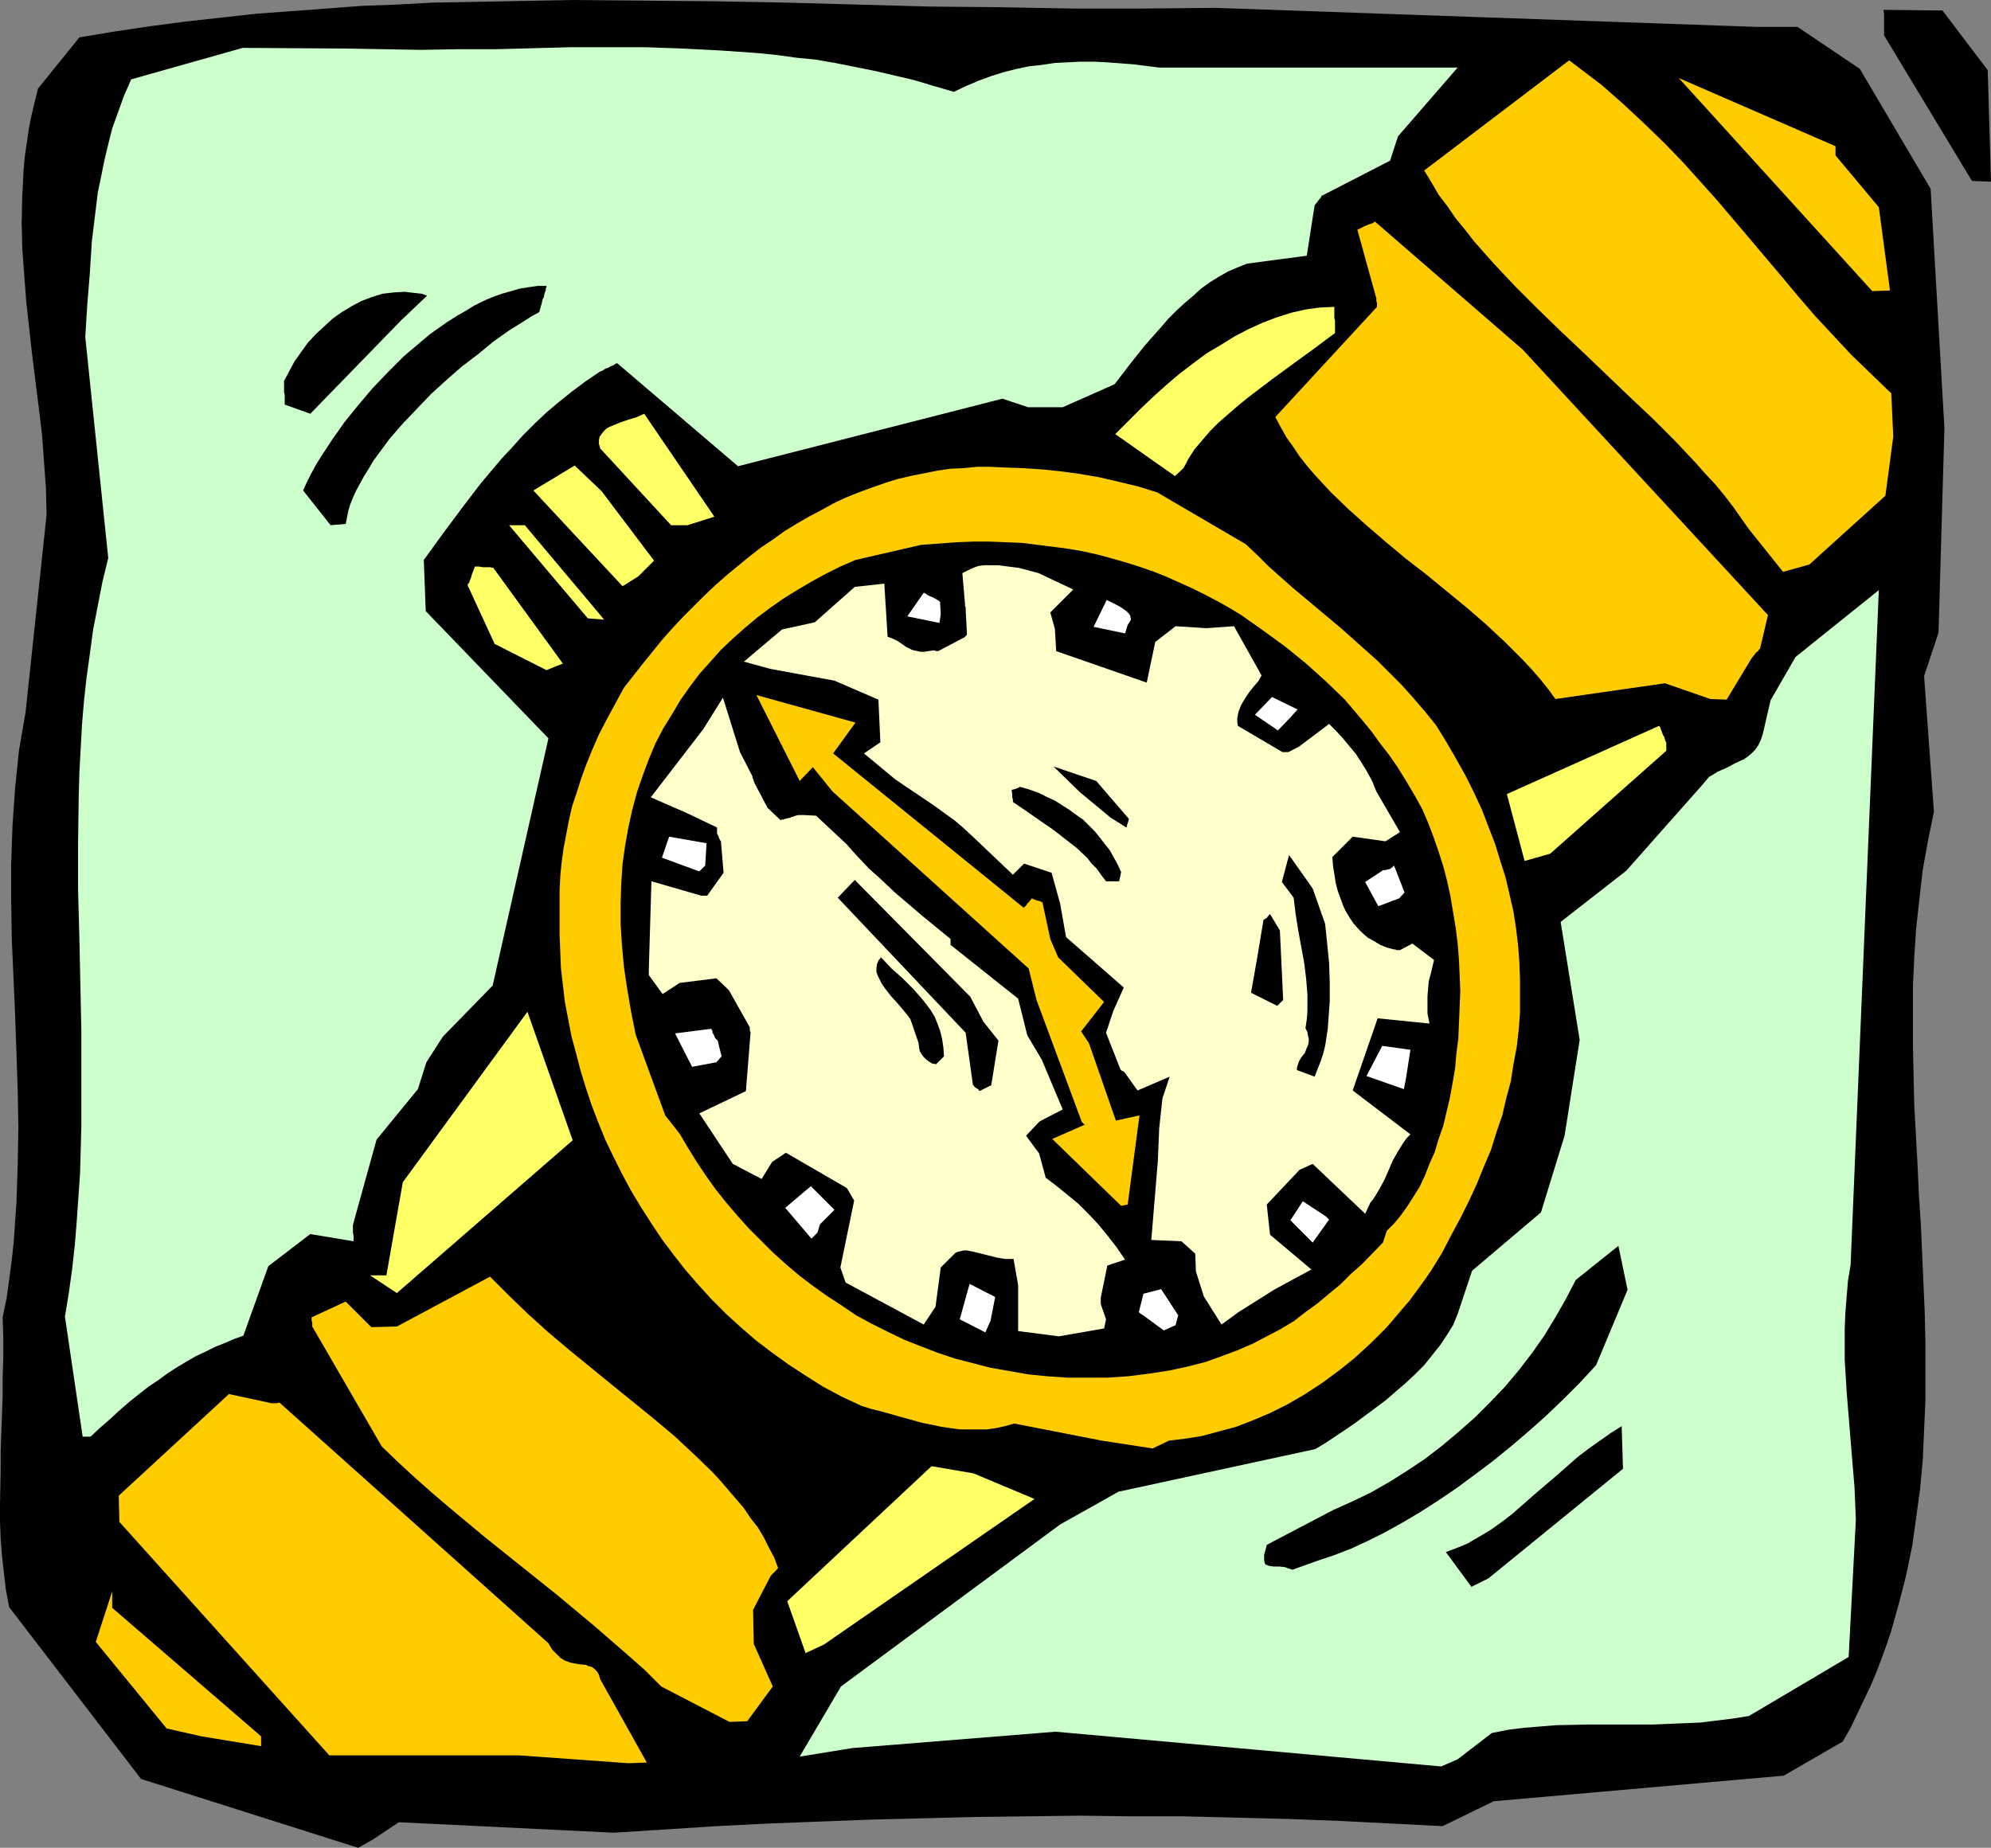
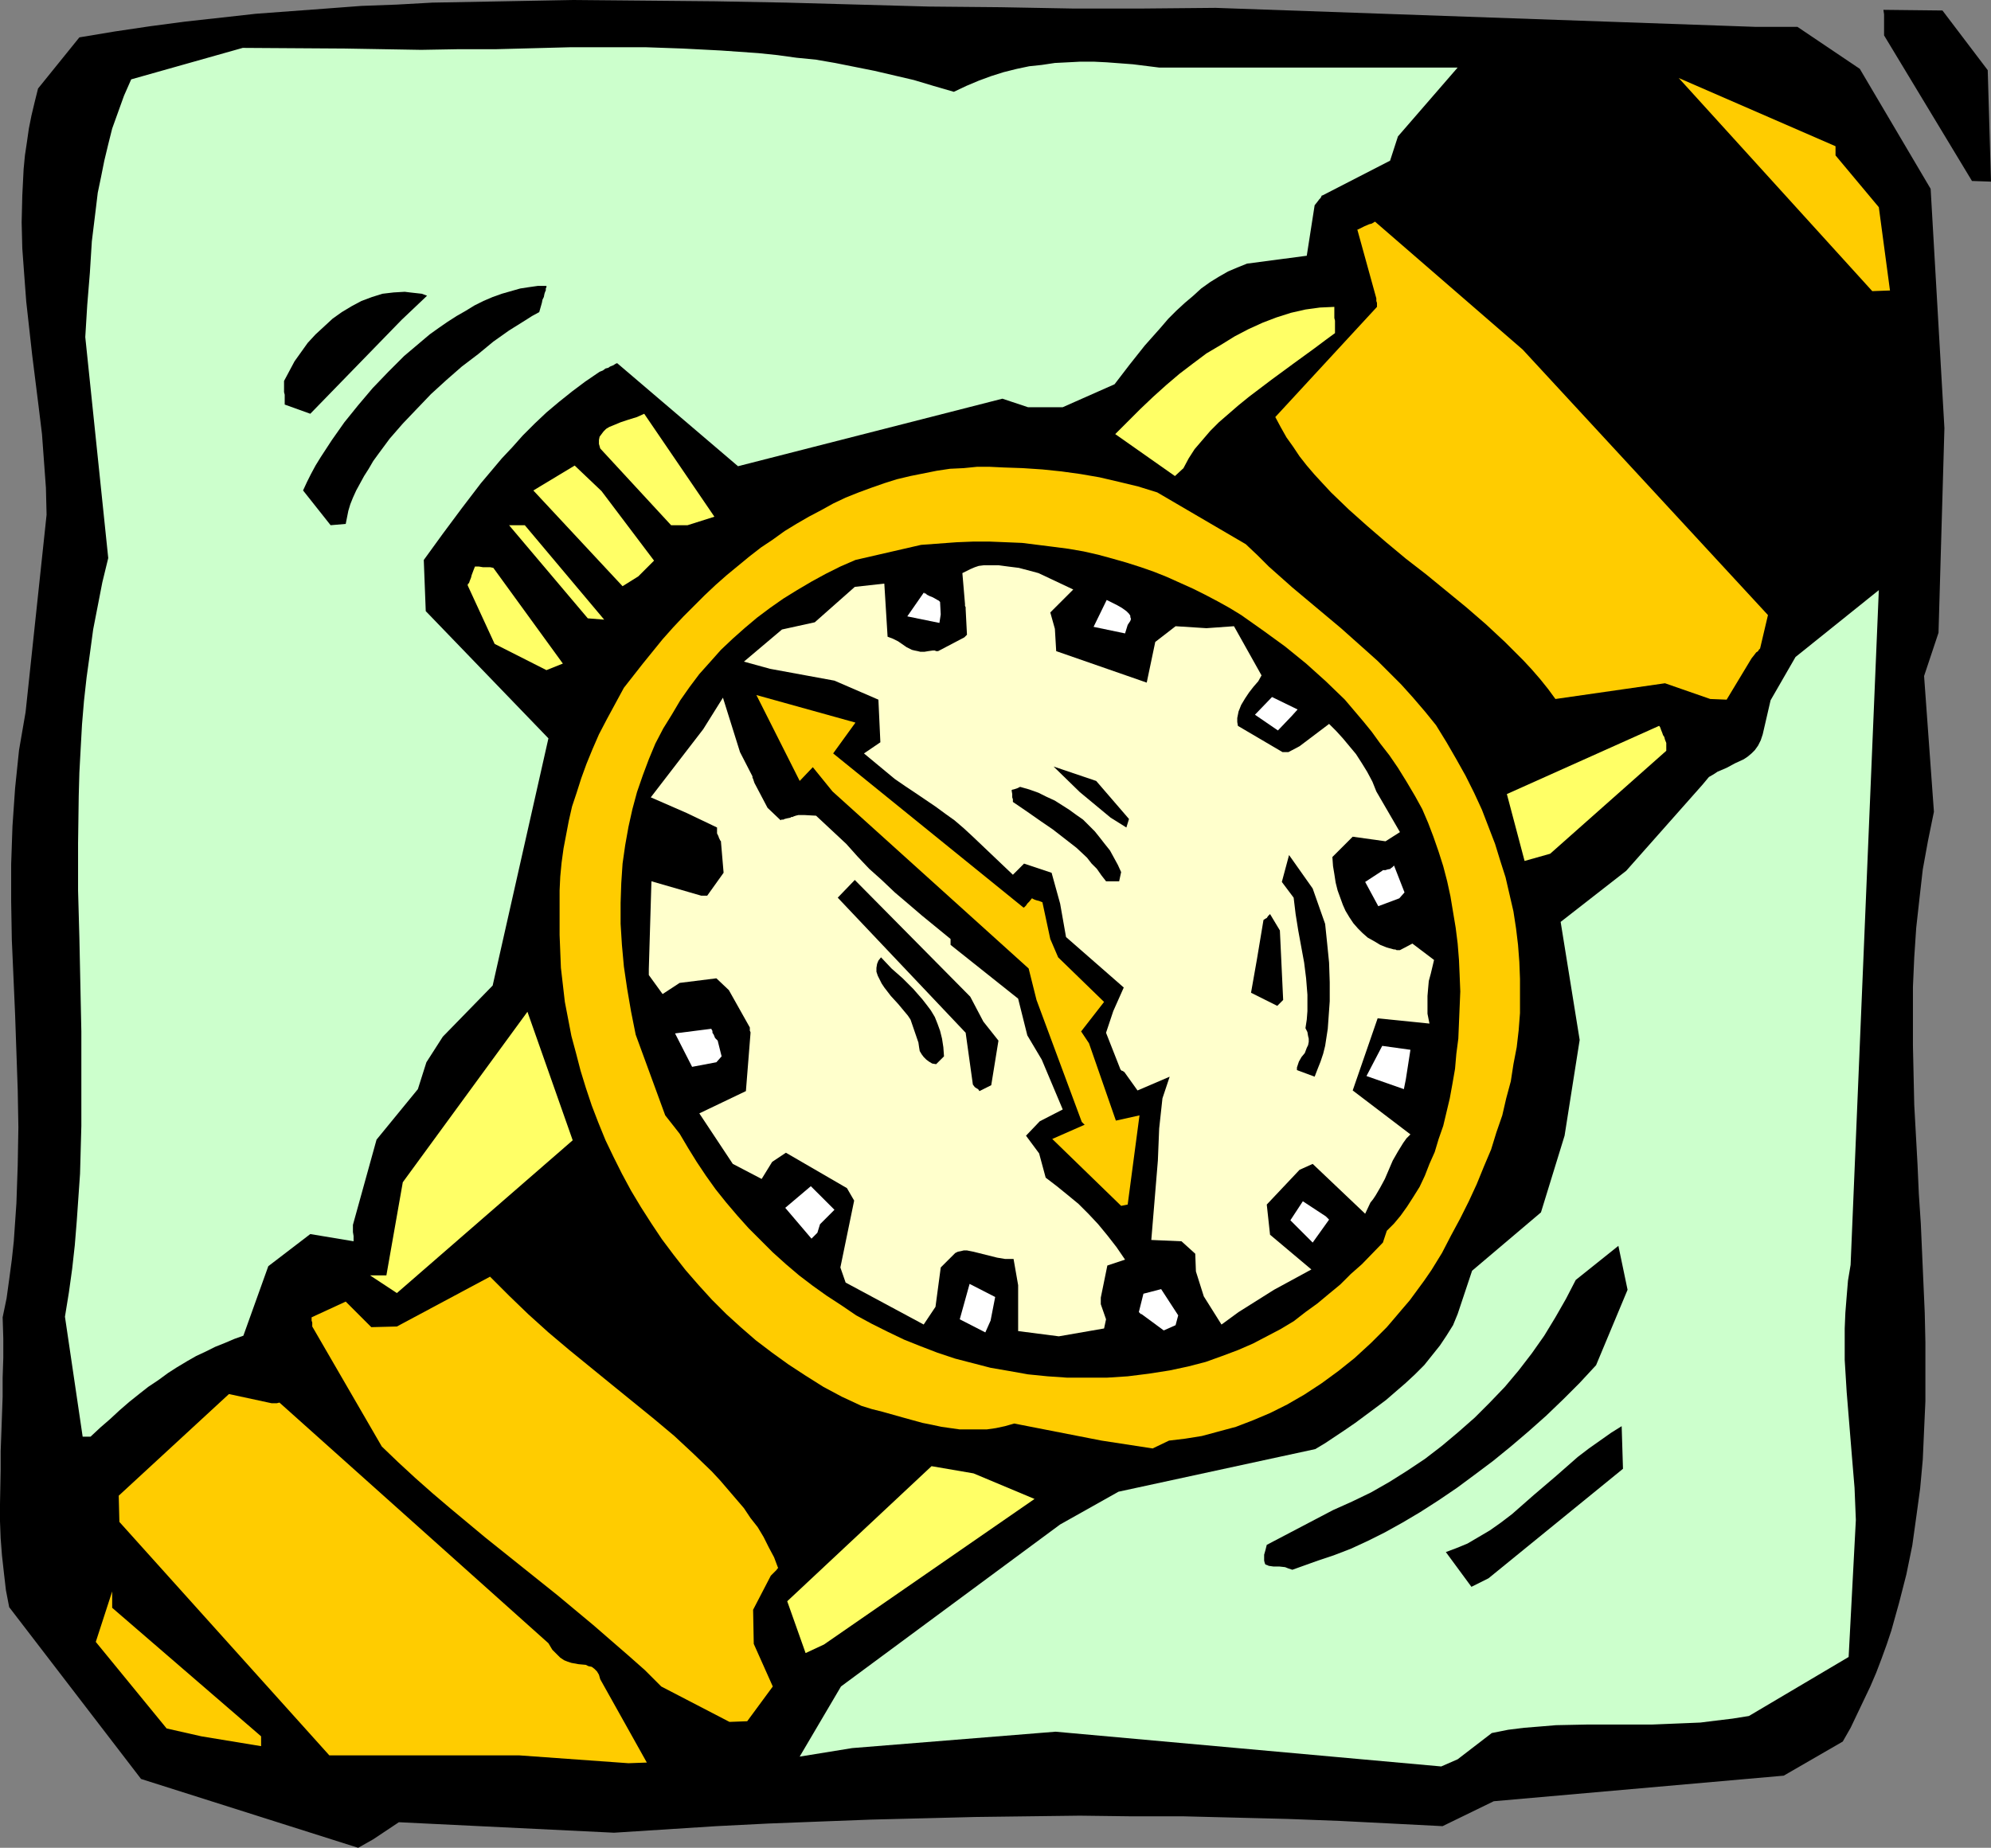
<svg xmlns="http://www.w3.org/2000/svg" xmlns:ns1="http://sodipodi.sourceforge.net/DTD/sodipodi-0.dtd" xmlns:ns2="http://www.inkscape.org/namespaces/inkscape" version="1.0" width="129.766mm" height="120.461mm" id="svg44" ns1:docname="Watch 25.wmf">
  <rect width="100%" height="100%" fill="#808080" stroke="none" />
  <ns1:namedview id="namedview44" pagecolor="#ffffff" bordercolor="#000000" borderopacity="0.25" ns2:showpageshadow="2" ns2:pageopacity="0.0" ns2:pagecheckerboard="0" ns2:deskcolor="#d1d1d1" ns2:document-units="mm" />
  <defs id="defs1">
    <pattern id="WMFhbasepattern" patternUnits="userSpaceOnUse" width="6" height="6" x="0" y="0" />
  </defs>
  <path style="fill:#000000;fill-opacity:1;fill-rule:evenodd;stroke:none" d="m 91.95,453.187 6.302,-4.201 53.005,2.585 12.605,-0.808 12.605,-0.808 12.766,-0.646 12.605,-0.485 12.766,-0.485 12.928,-0.323 12.766,-0.323 12.766,-0.162 12.928,-0.162 12.766,0.162 h 12.766 l 12.928,0.323 12.766,0.323 12.766,0.485 12.766,0.646 12.605,0.646 12.605,-6.139 71.427,-6.301 14.544,-8.401 1.939,-3.393 1.616,-3.393 1.616,-3.393 1.616,-3.393 1.454,-3.393 1.293,-3.393 1.293,-3.554 1.131,-3.393 1.939,-6.947 1.778,-6.947 1.454,-7.109 0.97,-6.947 0.97,-7.109 0.646,-7.109 0.323,-7.27 0.323,-7.109 v -7.432 -7.109 l -0.162,-7.27 -0.323,-7.27 -0.646,-14.702 -0.485,-7.27 -0.323,-7.27 -0.808,-14.702 -0.162,-7.27 -0.162,-7.27 v -7.27 -7.27 l 0.323,-7.27 0.485,-7.27 0.808,-7.27 0.808,-7.109 1.293,-7.109 1.454,-7.109 -2.424,-33.444 3.555,-10.663 1.454,-50.408 -3.394,-58.971 L 458.135,16.964 442.784,6.624 H 432.603 L 299.444,1.939 281.83,2.1 H 264.054 L 246.44,1.777 228.825,1.616 211.373,1.131 193.758,0.646 176.305,0.323 158.853,0.162 141.238,0 123.947,0.323 106.494,0.646 97.768,1.131 89.041,1.454 80.477,2.1 l -8.726,0.646 -8.726,0.646 -8.726,0.969 -8.726,0.969 -8.565,1.131 -8.726,1.293 -8.726,1.454 L 9.373,21.811 8.565,25.042 7.757,28.435 7.11,31.667 6.626,35.059 6.141,38.291 5.818,41.683 5.494,48.146 5.333,54.77 l 0.162,6.463 0.485,6.624 0.485,6.463 1.454,13.087 1.616,12.925 0.808,6.624 0.485,6.624 0.485,6.624 0.162,6.624 -5.171,48.631 -0.808,4.685 -0.808,4.685 -0.485,4.685 -0.485,4.685 -0.323,4.685 -0.323,4.685 -0.323,9.371 v 9.209 l 0.162,9.371 0.808,18.418 0.646,18.58 0.162,9.209 -0.162,9.371 -0.323,9.371 -0.323,4.685 -0.323,4.685 -0.485,4.524 -0.646,4.847 -0.646,4.685 -0.97,4.685 0.162,5.17 v 4.847 l -0.162,4.847 v 4.685 l -0.323,9.048 -0.162,4.362 v 4.524 L 0,370.628 v 4.201 l 0.162,4.201 0.323,4.201 0.485,4.362 0.485,4.201 0.808,4.201 32.482,42.33 53.49,16.964 z" id="path1" />
  <path style="fill:#ffcc00;fill-opacity:1;fill-rule:evenodd;stroke:none" d="m 159.337,434.284 -11.474,-20.519 -0.323,-1.131 -0.485,-0.808 -0.646,-0.646 -0.646,-0.485 -0.808,-0.162 -0.646,-0.323 -1.778,-0.162 -1.778,-0.323 -0.97,-0.323 -0.808,-0.323 -0.97,-0.646 -0.97,-0.969 -0.97,-0.969 -0.97,-1.616 -66.256,-59.294 -0.646,0.162 h -0.485 -0.323 -0.485 l -10.504,-2.262 -27.149,25.042 0.162,6.463 51.712,57.517 h 46.702 l 26.987,1.939 z" id="path2" />
  <path style="fill:#ccffcc;fill-opacity:1;fill-rule:evenodd;stroke:none" d="m 359.075,433.476 8.403,-6.463 4.04,-0.808 3.878,-0.485 4.04,-0.323 3.878,-0.323 7.918,-0.162 h 15.837 l 7.918,-0.323 3.878,-0.162 3.878,-0.485 4.04,-0.485 4.04,-0.646 24.563,-14.541 1.778,-33.767 -0.323,-7.917 -0.646,-7.755 -0.646,-7.917 -0.646,-7.917 -0.485,-7.917 v -3.878 -3.878 l 0.162,-3.878 0.323,-4.039 0.323,-3.878 0.646,-3.878 6.949,-166.249 -20.523,16.48 -6.141,10.663 -1.939,8.401 -0.485,1.454 -0.646,1.293 -0.808,1.131 -0.808,0.808 -0.97,0.808 -0.97,0.646 -2.101,0.969 -2.101,1.131 -2.262,0.969 -0.97,0.646 -1.131,0.646 -0.808,0.969 -0.808,0.969 -18.746,21.165 -16.16,12.602 4.686,29.082 -3.717,23.588 -5.818,18.903 -16.968,14.379 -3.555,10.663 -1.131,2.747 -1.616,2.585 -1.616,2.423 -1.939,2.423 -1.939,2.423 -2.262,2.262 -2.262,2.1 -2.424,2.1 -2.424,2.1 -2.586,1.939 -5.01,3.716 -2.586,1.777 -2.424,1.616 -2.424,1.616 -2.424,1.454 -48.48,10.502 -14.382,8.078 -53.974,39.906 -10.181,17.287 12.928,-2.1 50.096,-4.039 95.021,8.563 z" id="path3" />
  <path style="fill:#ffcc00;fill-opacity:1;fill-rule:evenodd;stroke:none" d="M 64.317,427.821 27.634,396.155 v -1.293 -0.969 -0.808 -0.969 l -4.04,12.44 17.453,21.326 8.565,1.939 14.706,2.423 z" id="path4" />
  <path style="fill:#ffcc00;fill-opacity:1;fill-rule:evenodd;stroke:none" d="m 184.062,424.105 6.302,-8.563 -4.686,-10.502 -0.162,-8.401 4.363,-8.401 0.646,-0.646 0.485,-0.485 0.323,-0.323 0.162,-0.323 h 0.162 v -0.162 0 l -0.97,-2.585 -1.293,-2.423 -1.293,-2.585 -1.454,-2.423 -1.778,-2.262 -1.616,-2.423 -1.939,-2.262 -1.939,-2.262 -1.939,-2.262 -2.101,-2.262 -4.525,-4.362 -4.686,-4.362 -5.01,-4.201 -5.171,-4.201 -5.171,-4.201 -10.504,-8.563 -5.171,-4.362 -5.01,-4.524 -4.686,-4.524 -4.686,-4.685 -22.947,12.279 -6.302,0.162 -6.302,-6.301 -8.403,3.878 v 0.808 l 0.162,0.485 v 0.485 0.162 0.323 l 17.13,29.566 4.04,3.878 4.202,3.878 4.202,3.716 4.363,3.716 8.726,7.27 8.888,7.109 8.888,7.109 8.726,7.27 8.565,7.432 4.202,3.716 4.04,4.039 16.806,8.724 z" id="path5" />
  <path style="fill:#ffff66;fill-opacity:1;fill-rule:evenodd;stroke:none" d="m 202.969,405.202 51.874,-35.867 -15.029,-6.301 -10.342,-1.777 -35.552,33.282 4.525,12.764 z" id="path6" />
  <path style="fill:#000000;fill-opacity:1;fill-rule:evenodd;stroke:none" d="m 366.67,388.884 33.128,-26.981 -0.323,-10.502 -2.586,1.616 -2.747,1.939 -2.747,1.939 -2.747,2.1 -5.333,4.685 -5.494,4.685 -5.333,4.685 -2.747,2.1 -2.747,1.939 -2.747,1.616 -2.747,1.616 -2.747,1.131 -2.586,0.969 6.302,8.563 z" id="path7" />
  <path style="fill:#000000;fill-opacity:1;fill-rule:evenodd;stroke:none" d="m 324.654,384.522 3.878,-1.293 4.202,-1.616 4.202,-1.939 4.202,-2.1 4.363,-2.423 4.363,-2.585 4.525,-2.908 4.525,-3.07 4.363,-3.231 4.525,-3.393 4.363,-3.554 4.363,-3.716 4.363,-3.878 4.202,-4.039 4.04,-4.039 4.04,-4.362 7.757,-18.58 -2.262,-10.825 -10.504,8.401 -2.424,4.685 -2.586,4.524 -2.747,4.524 -3.07,4.362 -3.232,4.201 -3.394,4.039 -3.717,3.878 -3.717,3.716 -4.04,3.554 -4.04,3.393 -4.202,3.231 -4.363,2.908 -4.363,2.747 -4.525,2.585 -4.686,2.262 -4.686,2.1 -16.322,8.563 -0.323,1.293 -0.323,1.131 v 0.808 0.646 l 0.162,0.646 0.162,0.323 0.485,0.162 0.323,0.162 1.131,0.162 h 1.454 l 1.454,0.162 0.808,0.323 0.97,0.323 z" id="path8" />
  <path style="fill:#ffcc00;fill-opacity:1;fill-rule:evenodd;stroke:none" d="m 287.971,354.956 4.04,-0.485 4.04,-0.646 4.202,-1.131 4.202,-1.131 4.202,-1.616 4.202,-1.777 4.202,-2.1 4.202,-2.423 4.202,-2.747 4.202,-3.07 4.04,-3.231 4.04,-3.716 1.939,-1.939 1.939,-1.939 1.939,-2.262 1.778,-2.1 1.939,-2.262 1.778,-2.423 1.778,-2.423 1.778,-2.585 2.586,-4.201 2.262,-4.362 2.262,-4.201 2.101,-4.201 1.939,-4.201 1.778,-4.362 1.778,-4.201 1.293,-4.201 1.454,-4.201 0.97,-4.201 1.131,-4.201 0.646,-4.201 0.808,-4.201 0.485,-4.201 0.323,-4.201 v -4.201 -4.201 l -0.162,-4.201 -0.323,-4.201 -0.485,-4.039 -0.646,-4.201 -0.97,-4.201 -0.97,-4.201 -1.293,-4.039 -1.293,-4.201 -1.616,-4.201 -1.616,-4.201 -1.939,-4.201 -2.101,-4.201 -2.262,-4.039 -2.424,-4.201 -2.586,-4.201 -2.747,-3.393 -2.909,-3.393 -2.909,-3.231 -2.909,-2.908 -2.909,-2.908 -3.07,-2.747 -5.979,-5.332 -5.979,-5.008 -5.979,-5.008 -5.818,-5.17 -2.747,-2.747 -2.909,-2.747 -21.816,-12.764 -4.686,-1.454 -4.686,-1.131 -4.848,-1.131 -4.686,-0.808 -4.686,-0.646 -4.686,-0.485 -4.848,-0.323 -4.686,-0.162 -3.394,-0.162 h -3.232 l -3.232,0.323 -3.394,0.162 -3.232,0.485 -3.232,0.646 -3.232,0.646 -3.394,0.808 -3.07,0.969 -3.232,1.131 -3.07,1.131 -3.232,1.293 -3.07,1.454 -2.909,1.616 -3.07,1.616 -3.07,1.777 -2.909,1.777 -2.909,2.1 -2.909,1.939 -2.909,2.262 -2.747,2.262 -2.747,2.262 -2.747,2.423 -2.747,2.585 -5.171,5.17 -2.586,2.747 -2.586,2.908 -4.848,5.978 -4.686,5.978 -2.101,3.878 -2.101,3.878 -1.939,3.716 -1.616,3.716 -1.454,3.554 -1.293,3.554 -1.131,3.554 -1.131,3.393 -0.808,3.554 -0.646,3.393 -0.646,3.393 -0.485,3.554 -0.323,3.393 -0.162,3.393 v 3.554 3.554 3.878 l 0.162,4.039 0.162,4.039 0.485,4.201 0.485,4.201 0.808,4.201 0.808,4.201 1.131,4.201 1.131,4.362 1.293,4.201 1.454,4.362 1.616,4.201 1.778,4.362 1.939,4.039 2.101,4.201 2.262,4.201 2.424,4.039 2.586,4.039 2.586,3.878 2.909,3.878 2.909,3.716 3.232,3.716 3.232,3.554 3.555,3.554 3.555,3.231 3.717,3.231 4.04,3.07 4.04,2.908 4.202,2.747 4.363,2.747 4.525,2.423 4.848,2.262 2.586,0.808 2.586,0.646 5.171,1.454 4.686,1.293 2.424,0.485 2.262,0.485 2.262,0.323 2.262,0.323 h 2.262 2.101 2.262 l 2.262,-0.323 2.262,-0.485 2.262,-0.646 21.493,4.201 12.605,1.939 z" id="path9" />
  <path style="fill:#ccffcc;fill-opacity:1;fill-rule:evenodd;stroke:none" d="m 22.301,353.987 2.424,-2.262 2.424,-2.1 2.262,-2.1 2.424,-2.1 2.424,-1.939 2.262,-1.777 2.424,-1.616 2.424,-1.777 2.262,-1.454 2.424,-1.454 2.262,-1.293 2.424,-1.131 2.262,-1.131 2.424,-0.969 2.262,-0.969 2.262,-0.808 6.141,-17.126 10.342,-7.917 10.666,1.777 v 0 -1.293 l -0.162,-0.969 v -0.808 -0.485 -0.485 l 5.818,-21.003 10.181,-12.44 2.101,-6.624 4.04,-6.301 12.282,-12.602 13.736,-60.91 -30.219,-31.343 -0.485,-12.602 4.686,-6.463 4.686,-6.301 4.686,-6.139 5.171,-6.139 2.586,-2.747 2.586,-2.908 2.909,-2.908 2.909,-2.747 3.07,-2.585 3.232,-2.585 3.232,-2.423 3.555,-2.423 0.808,-0.323 0.646,-0.485 0.646,-0.162 0.485,-0.323 0.808,-0.323 0.485,-0.323 0.323,-0.162 h 0.162 v 0 l 29.734,25.366 65.125,-16.641 6.302,2.1 h 8.565 l 12.766,-5.655 3.717,-4.847 3.717,-4.685 3.878,-4.362 1.939,-2.262 1.939,-1.939 2.101,-1.939 2.101,-1.777 1.939,-1.777 2.262,-1.616 2.101,-1.293 2.262,-1.293 2.262,-0.969 2.424,-0.969 14.706,-1.939 1.939,-12.44 0.646,-0.808 0.485,-0.646 0.323,-0.323 0.162,-0.323 0.162,-0.323 h 0.162 v 0 l 16.645,-8.563 1.939,-5.978 14.706,-16.964 h -73.528 l -6.464,-0.808 -6.464,-0.485 -3.232,-0.162 h -3.232 l -3.07,0.162 -3.232,0.162 -3.232,0.485 -3.07,0.323 -3.07,0.646 -3.232,0.808 -3.07,0.969 -3.07,1.131 -3.07,1.293 -3.07,1.454 -5.01,-1.454 -4.848,-1.454 -4.848,-1.131 -4.848,-1.131 -4.848,-0.969 -4.848,-0.969 -4.686,-0.808 -4.848,-0.485 -4.686,-0.646 -4.686,-0.485 -9.211,-0.646 -9.373,-0.485 -9.211,-0.323 h -9.211 -9.211 l -18.422,0.485 h -9.211 l -9.211,0.162 -9.373,-0.162 -9.373,-0.162 v 0 l -25.21,-0.162 -27.472,7.755 -1.778,4.039 -1.454,4.039 -1.454,4.039 -0.97,3.878 -0.97,4.039 -0.808,4.039 -0.808,3.878 -0.485,4.039 -0.97,7.917 -0.485,7.755 -0.646,7.917 -0.485,7.917 5.656,54.447 -1.454,5.978 -1.131,5.816 -1.131,5.816 -0.808,5.978 -0.808,5.816 -0.646,5.816 -0.485,5.816 -0.323,5.816 -0.323,5.978 -0.162,5.816 -0.162,11.633 v 11.633 l 0.323,11.633 0.485,23.104 v 11.633 11.633 l -0.323,11.794 -0.808,11.633 -0.485,5.978 -0.646,5.816 -0.808,5.816 -0.97,5.978 4.363,29.566 z" id="path10" />
  <path style="fill:#ffff66;fill-opacity:1;fill-rule:evenodd;stroke:none" d="m 97.768,318.604 43.309,-37.644 -11.15,-31.667 -30.704,42.007 -4.04,22.942 h -4.04 z" id="path11" />
  <path style="fill:#ffff66;fill-opacity:1;fill-rule:evenodd;stroke:none" d="m 381.86,210.356 28.603,-25.366 v -0.646 -0.485 -0.808 l -0.323,-0.808 -0.162,-0.646 -0.323,-0.485 -0.162,-0.485 -0.323,-0.808 -0.162,-0.485 -0.162,-0.323 -0.162,-0.162 v 0 l -37.491,16.803 4.363,16.48 z" id="path12" />
  <path style="fill:#ffcc00;fill-opacity:1;fill-rule:evenodd;stroke:none" d="m 425.331,172.389 6.141,-10.179 0.646,-0.808 0.485,-0.646 0.485,-0.323 0.162,-0.323 0.162,-0.162 0.162,-0.162 1.939,-8.24 -60.438,-65.433 -36.36,-31.505 -0.808,0.485 -0.646,0.162 -1.131,0.485 -0.646,0.323 -0.646,0.323 -0.323,0.162 h -0.162 v 0 l 4.686,16.964 v 0.646 l 0.162,0.485 v 0.969 l -25.048,27.143 1.293,2.423 1.454,2.585 1.616,2.262 1.616,2.423 1.778,2.262 1.939,2.262 1.939,2.1 2.101,2.262 4.363,4.201 4.525,4.039 4.686,4.039 4.848,4.039 5.01,3.878 9.858,8.078 4.848,4.201 4.686,4.362 4.525,4.524 2.101,2.262 2.101,2.423 1.939,2.423 1.778,2.423 26.987,-3.878 11.15,3.878 z" id="path13" />
  <path style="fill:#ffff66;fill-opacity:1;fill-rule:evenodd;stroke:none" d="m 138.653,163.503 -17.13,-23.588 -0.808,-0.162 h -0.646 -1.131 l -0.97,-0.162 h -0.485 -0.323 -0.162 l -0.323,0.808 -0.485,1.293 -0.162,0.646 -0.323,0.808 -0.162,0.485 -0.323,0.323 v 0.323 0 l 6.626,14.379 12.766,6.463 z" id="path14" />
  <path style="fill:#ffff66;fill-opacity:1;fill-rule:evenodd;stroke:none" d="M 148.833,152.678 129.28,129.413 h -1.131 -1.131 -1.616 l 19.392,22.942 z" id="path15" />
  <path style="fill:#ffff66;fill-opacity:1;fill-rule:evenodd;stroke:none" d="m 157.237,142.015 3.878,-3.878 -12.928,-17.126 -6.626,-6.301 -10.181,6.139 21.978,23.588 z" id="path16" />
-   <path style="fill:#ffcc00;fill-opacity:1;fill-rule:evenodd;stroke:none" d="m 445.692,139.107 18.746,-16.964 1.939,-14.541 -0.485,-10.663 -5.01,-4.847 -4.848,-4.685 -4.525,-4.847 -4.363,-4.685 -4.04,-4.685 -4.04,-4.847 -7.918,-9.371 -8.08,-9.532 -4.202,-4.685 -4.363,-4.847 -4.525,-4.685 -4.848,-4.685 -5.01,-4.685 -2.747,-2.423 -2.747,-2.423 -8.08,-6.139 -35.714,27.143 1.778,2.908 1.778,3.07 2.101,2.747 2.101,3.07 2.262,2.747 2.262,2.908 2.424,2.747 2.586,2.908 5.171,5.493 5.494,5.493 5.656,5.493 5.818,5.493 11.312,10.825 5.656,5.332 5.333,5.332 5.171,5.493 2.424,2.747 2.424,2.585 2.262,2.747 2.101,2.747 1.939,2.747 1.939,2.747 8.403,10.502 z" id="path17" />
  <path style="fill:#ffff66;fill-opacity:1;fill-rule:evenodd;stroke:none" d="m 169.357,129.413 6.626,-2.1 -17.291,-25.366 -1.778,0.808 -2.101,0.646 -0.97,0.323 -0.97,0.323 -1.939,0.808 -0.808,0.323 -0.808,0.485 -0.646,0.646 -0.485,0.646 -0.485,0.646 -0.162,0.808 v 0.969 l 0.323,1.131 17.453,18.903 z" id="path18" />
  <path style="fill:#000000;fill-opacity:1;fill-rule:evenodd;stroke:none" d="m 85.163,129.09 0.323,-1.616 0.323,-1.616 0.485,-1.616 0.646,-1.616 0.808,-1.777 0.97,-1.777 0.97,-1.777 1.131,-1.777 1.131,-1.939 1.293,-1.777 2.747,-3.716 3.232,-3.716 3.394,-3.554 3.555,-3.716 3.717,-3.393 3.878,-3.393 4.04,-3.07 3.717,-3.07 3.878,-2.747 3.878,-2.423 1.778,-1.131 1.778,-0.969 0.323,-1.131 0.323,-1.131 0.162,-0.808 0.323,-0.646 0.162,-0.808 0.162,-0.485 0.162,-0.323 v -0.485 l 0.162,-0.323 v -0.323 0 h -2.101 l -2.262,0.323 -2.101,0.323 -2.262,0.646 -2.262,0.646 -2.262,0.808 -2.262,0.969 -2.262,1.131 -2.101,1.293 -2.262,1.293 -2.262,1.454 -2.101,1.454 -2.262,1.616 -2.101,1.777 -4.202,3.554 -3.878,3.878 -3.878,4.039 -3.555,4.201 -3.394,4.201 -3.07,4.362 -2.747,4.201 -1.293,2.1 -1.131,2.1 -0.97,1.939 -0.97,2.1 6.787,8.563 z" id="path19" />
  <path style="fill:#ffff66;fill-opacity:1;fill-rule:evenodd;stroke:none" d="m 291.526,115.357 1.293,-2.423 1.454,-2.262 1.939,-2.262 1.939,-2.262 2.101,-2.1 2.424,-2.1 2.424,-2.1 2.586,-2.1 5.333,-4.039 5.494,-4.039 5.333,-3.878 2.586,-1.939 2.424,-1.777 v -1.131 -1.939 l -0.162,-0.646 v -1.131 -0.808 -0.808 l -3.555,0.162 -3.555,0.485 -3.555,0.808 -3.555,1.131 -3.394,1.293 -3.555,1.616 -3.394,1.777 -3.394,2.1 -3.555,2.1 -3.232,2.423 -3.394,2.585 -3.232,2.747 -3.232,2.908 -3.232,3.07 -3.07,3.07 -3.07,3.07 14.706,10.34 z" id="path20" />
  <path style="fill:#000000;fill-opacity:1;fill-rule:evenodd;stroke:none" d="m 76.437,101.947 22.462,-23.104 6.302,-5.978 -1.293,-0.485 -1.454,-0.162 -1.454,-0.162 -1.293,-0.162 -2.747,0.162 -2.747,0.323 -2.586,0.808 -2.586,0.969 -2.424,1.293 -2.424,1.454 -2.262,1.616 -2.101,1.939 -2.101,1.939 -1.939,2.1 -1.616,2.262 -1.616,2.262 -1.293,2.423 -1.293,2.423 v 2.747 l 0.162,0.646 v 2.423 z" id="path21" />
  <path style="fill:#ffcc00;fill-opacity:1;fill-rule:evenodd;stroke:none" d="M 465.569,71.573 462.822,51.054 452.156,38.291 V 37.483 36.998 36.029 l -38.622,-16.803 47.672,52.508 z" id="path22" />
  <path style="fill:#000000;fill-opacity:1;fill-rule:evenodd;stroke:none" d="m 490.455,44.753 -0.808,-27.466 -11.15,-14.702 -14.544,-0.162 0.162,1.131 v 1.777 0.646 1.131 0.808 0.808 l 21.654,35.867 z" id="path23" />
  <path style="fill:#000000;fill-opacity:1;fill-rule:evenodd;stroke:none" d="m 341.622,303.255 1.778,-1.777 1.616,-1.939 1.616,-2.262 1.454,-2.262 1.616,-2.585 1.293,-2.747 1.131,-2.908 1.293,-2.908 0.97,-3.231 1.131,-3.231 0.808,-3.393 0.808,-3.393 0.646,-3.554 0.646,-3.716 0.323,-3.716 0.485,-3.716 0.162,-3.878 0.162,-3.878 0.162,-3.878 -0.162,-4.039 -0.162,-3.716 -0.323,-4.039 -0.485,-3.878 -0.646,-3.878 -0.646,-3.878 -0.808,-3.716 -0.97,-3.716 -1.131,-3.554 -1.293,-3.716 -1.293,-3.393 -1.454,-3.393 -1.778,-3.231 -2.101,-3.554 -2.101,-3.393 -2.101,-3.07 -2.262,-2.908 -2.101,-2.908 -2.101,-2.585 -4.525,-5.332 -4.686,-4.524 -4.848,-4.362 -5.171,-4.201 -5.333,-3.878 -5.494,-3.878 -2.909,-1.777 -2.909,-1.616 -3.07,-1.616 -2.909,-1.454 -3.232,-1.454 -3.232,-1.454 -3.232,-1.293 -3.232,-1.131 -3.555,-1.131 -3.394,-0.969 -3.555,-0.969 -3.555,-0.808 -3.717,-0.646 -3.717,-0.485 -3.878,-0.485 -3.878,-0.485 -3.878,-0.162 -4.04,-0.162 h -4.202 l -4.04,0.162 -4.363,0.323 -4.363,0.323 -16.16,3.716 -3.717,1.616 -3.555,1.777 -3.555,1.939 -3.555,2.1 -3.394,2.1 -3.232,2.262 -3.232,2.423 -3.07,2.585 -2.909,2.585 -2.909,2.747 -2.586,2.908 -2.747,3.07 -2.424,3.231 -2.262,3.231 -2.101,3.554 -2.101,3.393 -1.939,3.716 -1.616,3.878 -1.454,3.878 -1.454,4.201 -1.131,4.201 -0.97,4.362 -0.808,4.524 -0.646,4.524 -0.323,4.847 -0.162,4.847 v 5.17 l 0.323,5.17 0.485,5.332 0.808,5.493 0.97,5.655 1.131,5.655 7.272,19.872 3.555,4.524 2.101,3.554 2.101,3.393 2.262,3.393 2.424,3.393 2.586,3.231 2.747,3.231 2.747,3.07 3.07,3.07 2.909,2.908 3.232,2.908 3.232,2.747 3.394,2.585 3.394,2.423 3.717,2.423 3.555,2.423 3.878,2.1 3.878,1.939 4.04,1.939 4.04,1.616 4.202,1.616 4.363,1.454 4.363,1.131 4.363,1.131 4.686,0.808 4.525,0.808 4.848,0.485 4.686,0.323 h 5.01 5.01 l 5.01,-0.323 5.171,-0.646 5.171,-0.808 4.525,-0.969 4.363,-1.131 4.04,-1.454 3.878,-1.454 3.717,-1.616 3.394,-1.777 3.394,-1.777 3.232,-1.939 2.909,-2.262 2.909,-2.1 2.909,-2.423 2.747,-2.262 2.586,-2.585 2.747,-2.423 5.171,-5.332 z" id="path24" />
  <path style="fill:#ffffcc;fill-opacity:1;fill-rule:evenodd;stroke:none" d="m 337.582,296.308 0.646,-0.808 0.646,-0.969 1.131,-1.939 1.131,-2.1 0.97,-2.262 0.97,-2.262 1.293,-2.262 1.293,-2.1 0.808,-1.131 0.97,-0.969 -14.221,-10.825 6.141,-17.772 12.766,1.293 -0.485,-2.423 v -2.262 -2.1 l 0.162,-1.939 0.162,-1.777 0.485,-1.777 0.808,-3.393 -5.333,-4.039 -3.07,1.616 h -0.485 -0.323 l -0.323,-0.162 h -0.323 l -1.778,-0.485 -1.616,-0.646 -1.616,-0.969 -1.454,-0.808 -1.293,-1.131 -1.131,-1.131 -1.131,-1.293 -0.97,-1.454 -0.97,-1.616 -0.646,-1.454 -0.646,-1.777 -0.646,-1.777 -0.485,-1.939 -0.323,-2.1 -0.323,-1.939 -0.162,-2.262 5.01,-5.008 8.08,1.131 3.555,-2.262 -5.818,-10.017 -0.97,-2.423 -1.293,-2.423 -1.293,-2.1 -1.454,-2.262 -1.616,-1.939 -1.616,-1.939 -1.616,-1.777 -1.778,-1.777 -7.272,5.493 -2.747,1.454 h -1.454 l -10.989,-6.463 -0.162,-0.969 v -0.969 l 0.162,-0.808 0.162,-0.808 0.646,-1.616 0.97,-1.616 0.97,-1.454 1.131,-1.454 1.131,-1.293 0.808,-1.454 -6.787,-12.117 -6.787,0.485 -7.595,-0.485 -5.01,3.878 -2.101,10.017 -22.301,-7.755 -0.323,-5.493 -1.131,-4.039 5.656,-5.655 -8.565,-4.039 -2.424,-0.646 -2.424,-0.646 -2.586,-0.323 -2.424,-0.323 h -2.424 -1.131 l -1.293,0.162 -0.97,0.323 -1.131,0.485 -0.97,0.485 -0.97,0.485 0.646,7.593 v 0.485 l 0.162,0.323 v 0.485 l 0.323,6.301 -0.323,0.323 -0.162,0.162 -0.162,0.162 -6.464,3.393 h -0.485 l -0.323,-0.162 h -0.323 -0.162 l -1.131,0.162 -0.97,0.162 h -0.97 l -0.646,-0.162 -0.808,-0.162 -0.646,-0.162 -1.293,-0.646 -2.101,-1.454 -1.293,-0.646 -1.293,-0.485 -0.808,-13.087 -7.272,0.808 -9.858,8.724 -8.08,1.777 -9.373,7.917 6.464,1.777 15.837,2.908 10.827,4.685 0.485,10.502 -4.04,2.747 7.595,6.301 2.586,1.777 2.424,1.616 5.01,3.393 2.424,1.777 2.262,1.616 2.262,1.939 2.101,1.939 10.019,9.532 2.747,-2.747 6.787,2.262 2.101,7.593 1.454,8.24 14.221,12.44 -2.586,5.816 -1.778,5.332 3.555,9.048 0.323,0.323 h 0.162 l 0.485,0.323 v 0 l 3.232,4.524 7.918,-3.393 -1.778,5.332 -0.808,7.432 -0.323,7.917 -1.616,19.549 7.434,0.323 3.394,3.07 0.162,4.362 1.939,6.139 4.363,6.947 4.202,-3.07 8.726,-5.493 9.211,-5.008 -10.181,-8.563 -0.808,-7.432 8.08,-8.563 3.232,-1.454 12.928,12.279 z" id="path25" />
  <path style="fill:#ffffff;fill-opacity:1;fill-rule:evenodd;stroke:none" d="m 326.593,299.701 -5.656,-3.716 -3.07,4.685 5.494,5.493 4.04,-5.655 z" id="path26" />
  <path style="fill:#ffffff;fill-opacity:1;fill-rule:evenodd;stroke:none" d="m 346.308,265.934 1.131,-7.27 -6.949,-0.969 -3.878,7.432 9.211,3.231 z" id="path27" />
  <path style="fill:#ffffff;fill-opacity:1;fill-rule:evenodd;stroke:none" d="m 290.233,324.097 -4.202,-6.463 -4.363,1.131 -1.131,4.524 0.323,0.323 0.162,0.162 h 0.162 l 5.494,4.039 2.909,-1.293 z" id="path28" />
  <path style="fill:#ffffcc;fill-opacity:1;fill-rule:evenodd;stroke:none" d="m 272.457,325.067 -1.293,-3.716 V 319.735 l 1.616,-7.917 4.363,-1.454 -2.101,-3.07 -2.262,-2.908 -2.262,-2.747 -2.424,-2.585 -2.424,-2.423 -2.747,-2.262 -2.586,-2.1 -2.747,-2.1 -1.616,-5.978 -3.232,-4.362 3.394,-3.554 5.656,-2.908 -5.171,-12.279 -3.555,-5.978 -2.262,-9.048 -16.645,-13.248 v -0.485 -0.323 -0.646 l -3.555,-2.908 -3.555,-2.908 -3.394,-2.908 -3.232,-2.747 -3.232,-3.07 -3.07,-2.747 -2.909,-3.07 -2.747,-3.07 -7.434,-6.947 -2.909,-0.162 h -1.454 l -0.646,0.162 -0.485,0.162 -0.323,0.162 h -0.323 l -0.162,0.162 v 0 l -0.808,0.162 -0.646,0.162 -0.323,0.162 h -0.323 -0.162 l -0.162,0.162 v 0 l -3.232,-3.07 -3.232,-6.139 -0.162,-0.485 -0.162,-0.485 -0.162,-0.323 v -0.323 l -3.07,-5.978 -4.202,-13.41 -4.848,7.755 -12.928,16.803 8.888,3.878 7.434,3.554 v 1.454 l 0.323,0.646 0.162,0.485 0.162,0.323 0.162,0.323 0.162,0.162 v 0.162 l 0.646,7.594 -4.04,5.655 h -1.454 l -12.282,-3.554 -0.646,21.65 v 1.454 l 3.394,4.685 4.202,-2.747 9.05,-1.131 3.07,2.908 5.171,9.209 v 0.485 0.323 l 0.162,0.323 v 0.323 l -1.131,14.218 -11.474,5.493 8.242,12.44 7.11,3.716 2.586,-4.201 3.394,-2.262 15.029,8.724 1.778,3.07 -3.394,16.48 1.293,3.716 19.23,10.34 2.909,-4.362 1.293,-9.694 3.555,-3.554 0.646,-0.323 0.808,-0.162 0.646,-0.162 h 0.808 l 1.616,0.323 1.939,0.485 1.939,0.485 1.939,0.485 1.939,0.323 h 2.101 l 1.131,6.463 v 11.309 l 10.019,1.293 11.15,-1.939 z" id="path29" />
  <path style="fill:#000000;fill-opacity:1;fill-rule:evenodd;stroke:none" d="m 324.654,263.188 0.646,-1.616 0.646,-1.939 0.485,-1.939 0.323,-2.1 0.323,-2.1 0.162,-2.262 0.323,-4.524 v -4.685 l -0.162,-4.847 -0.485,-4.847 -0.485,-4.685 -3.07,-8.724 -5.818,-8.24 -1.778,6.624 2.909,3.878 0.485,4.039 0.646,4.039 1.454,7.917 0.485,3.878 0.323,4.039 v 1.939 2.1 l -0.162,2.1 -0.323,2.1 0.485,0.969 0.162,0.969 0.162,0.646 v 0.808 l -0.162,0.808 -0.323,0.646 -0.485,1.293 -0.808,0.969 -0.646,1.131 -0.323,0.969 -0.162,0.485 v 0.646 l 4.363,1.616 z" id="path30" />
  <path style="fill:#ffcc00;fill-opacity:1;fill-rule:evenodd;stroke:none" d="m 277.79,296.793 2.909,-21.973 -5.818,1.293 -6.626,-19.065 -1.939,-2.908 5.656,-7.27 -11.312,-10.986 -1.939,-4.524 -1.939,-9.048 -0.808,-0.323 -0.646,-0.162 -0.485,-0.162 -0.323,-0.162 h -0.162 v -0.162 h -0.162 l -0.646,0.808 -0.485,0.485 -0.323,0.485 -0.323,0.323 -0.162,0.162 h -0.162 l -46.864,-37.968 5.494,-7.593 -24.402,-6.786 10.666,21.165 3.232,-3.393 4.848,5.978 48.318,43.622 1.939,7.755 11.15,30.051 0.485,0.485 0.162,0.162 h 0.162 l -8.08,3.554 16.968,16.48 z" id="path31" />
  <path style="fill:#ffffff;fill-opacity:1;fill-rule:evenodd;stroke:none" d="m 345.985,219.888 -2.586,-6.624 -0.323,0.323 -0.162,0.162 -0.323,0.162 v 0.162 l -0.808,0.162 -0.485,0.162 h -0.323 -0.323 l -0.162,0.162 v 0 l -4.202,2.747 3.232,5.978 5.171,-1.939 z" id="path32" />
  <path style="fill:#ffffff;fill-opacity:1;fill-rule:evenodd;stroke:none" d="m 244.016,325.39 1.131,-5.816 -6.302,-3.231 -2.424,8.724 6.302,3.231 z" id="path33" />
  <path style="fill:#000000;fill-opacity:1;fill-rule:evenodd;stroke:none" d="m 316.089,246.385 -0.808,-17.126 -2.424,-4.039 -0.485,0.485 -0.323,0.485 -0.323,0.162 -0.485,0.323 -1.616,9.694 -1.454,8.24 6.464,3.231 z" id="path34" />
  <path style="fill:#000000;fill-opacity:1;fill-rule:evenodd;stroke:none" d="m 244.177,267.388 1.778,-10.986 -3.717,-4.685 -3.232,-6.139 -28.442,-28.758 -4.202,4.362 31.512,33.282 1.778,12.764 0.485,0.646 0.485,0.323 0.323,0.162 0.323,0.485 z" id="path35" />
  <path style="fill:#ffffff;fill-opacity:1;fill-rule:evenodd;stroke:none" d="m 202,301.64 3.555,-3.554 -5.818,-5.816 -6.302,5.332 6.464,7.594 1.454,-1.454 z" id="path36" />
  <path style="fill:#ffffff;fill-opacity:1;fill-rule:evenodd;stroke:none" d="m 319.644,174.812 -6.302,-3.07 -4.202,4.362 5.656,3.878 3.394,-3.554 z" id="path37" />
  <path style="fill:#000000;fill-opacity:1;fill-rule:evenodd;stroke:none" d="m 276.174,214.88 -0.808,-1.777 -0.97,-1.777 -0.97,-1.777 -1.293,-1.616 -1.131,-1.454 -1.293,-1.616 -1.454,-1.454 -1.454,-1.454 -1.616,-1.131 -1.778,-1.293 -1.778,-1.131 -1.778,-1.131 -2.101,-0.969 -1.939,-0.969 -2.262,-0.808 -2.262,-0.646 -0.646,0.323 -0.485,0.162 -0.485,0.162 h -0.162 l -0.323,0.162 v 0 l 0.162,0.969 v 0.808 l 0.162,0.485 v 0.323 0.162 0.162 l 3.555,2.423 3.232,2.262 3.07,2.1 2.909,2.262 2.909,2.262 2.586,2.423 1.131,1.454 1.293,1.293 1.131,1.616 1.131,1.454 h 3.232 z" id="path38" />
  <path style="fill:#000000;fill-opacity:1;fill-rule:evenodd;stroke:none" d="m 232.542,260.279 -0.162,-2.262 -0.323,-2.1 -0.485,-1.939 -0.646,-1.777 -0.646,-1.616 -0.97,-1.616 -0.97,-1.293 -1.131,-1.454 -2.262,-2.585 -2.586,-2.585 -2.747,-2.423 -2.586,-2.747 -0.646,0.808 -0.323,0.808 -0.162,0.969 v 0.969 l 0.323,0.969 0.485,0.969 0.485,0.969 0.646,0.969 1.616,2.1 1.778,1.939 1.616,1.939 0.808,0.969 0.646,0.969 1.939,5.655 0.162,1.131 0.162,0.969 0.485,0.808 0.485,0.646 0.646,0.646 0.646,0.485 0.808,0.485 0.97,0.162 z" id="path39" />
  <path style="fill:#000000;fill-opacity:1;fill-rule:evenodd;stroke:none" d="m 278.113,201.793 -8.08,-9.371 -10.504,-3.554 6.464,6.301 7.595,6.301 3.878,2.423 z" id="path40" />
  <path style="fill:#ffffff;fill-opacity:1;fill-rule:evenodd;stroke:none" d="m 177.76,260.279 -0.97,-3.878 -0.323,-0.323 -0.323,-0.323 v 0 l -0.323,-0.808 -0.323,-0.485 v -0.485 l -0.162,-0.162 v -0.162 l -0.162,-0.162 v 0 l -8.888,1.131 4.202,8.24 5.979,-1.131 z" id="path41" />
  <path style="fill:#ffffff;fill-opacity:1;fill-rule:evenodd;stroke:none" d="m 277.79,153.97 0.323,-0.485 0.323,-0.485 0.162,-0.485 -0.162,-0.485 v -0.323 l -0.323,-0.485 -0.646,-0.646 -1.131,-0.808 -1.131,-0.646 -2.586,-1.293 -3.232,6.624 7.757,1.616 z" id="path42" />
-   <path style="fill:#ffffff;fill-opacity:1;fill-rule:evenodd;stroke:none" d="m 173.72,213.264 0.323,-5.493 -9.211,-1.616 -1.778,5.17 9.211,3.393 z" id="path43" />
  <path style="fill:#ffffff;fill-opacity:1;fill-rule:evenodd;stroke:none" d="m 231.734,151.385 -0.162,-3.07 -0.323,-0.323 -0.323,-0.162 v 0 l -1.131,-0.646 -0.808,-0.323 -0.646,-0.323 -0.323,-0.323 h -0.323 v -0.162 h -0.162 l -4.04,5.816 7.918,1.616 z" id="path44" />
</svg>